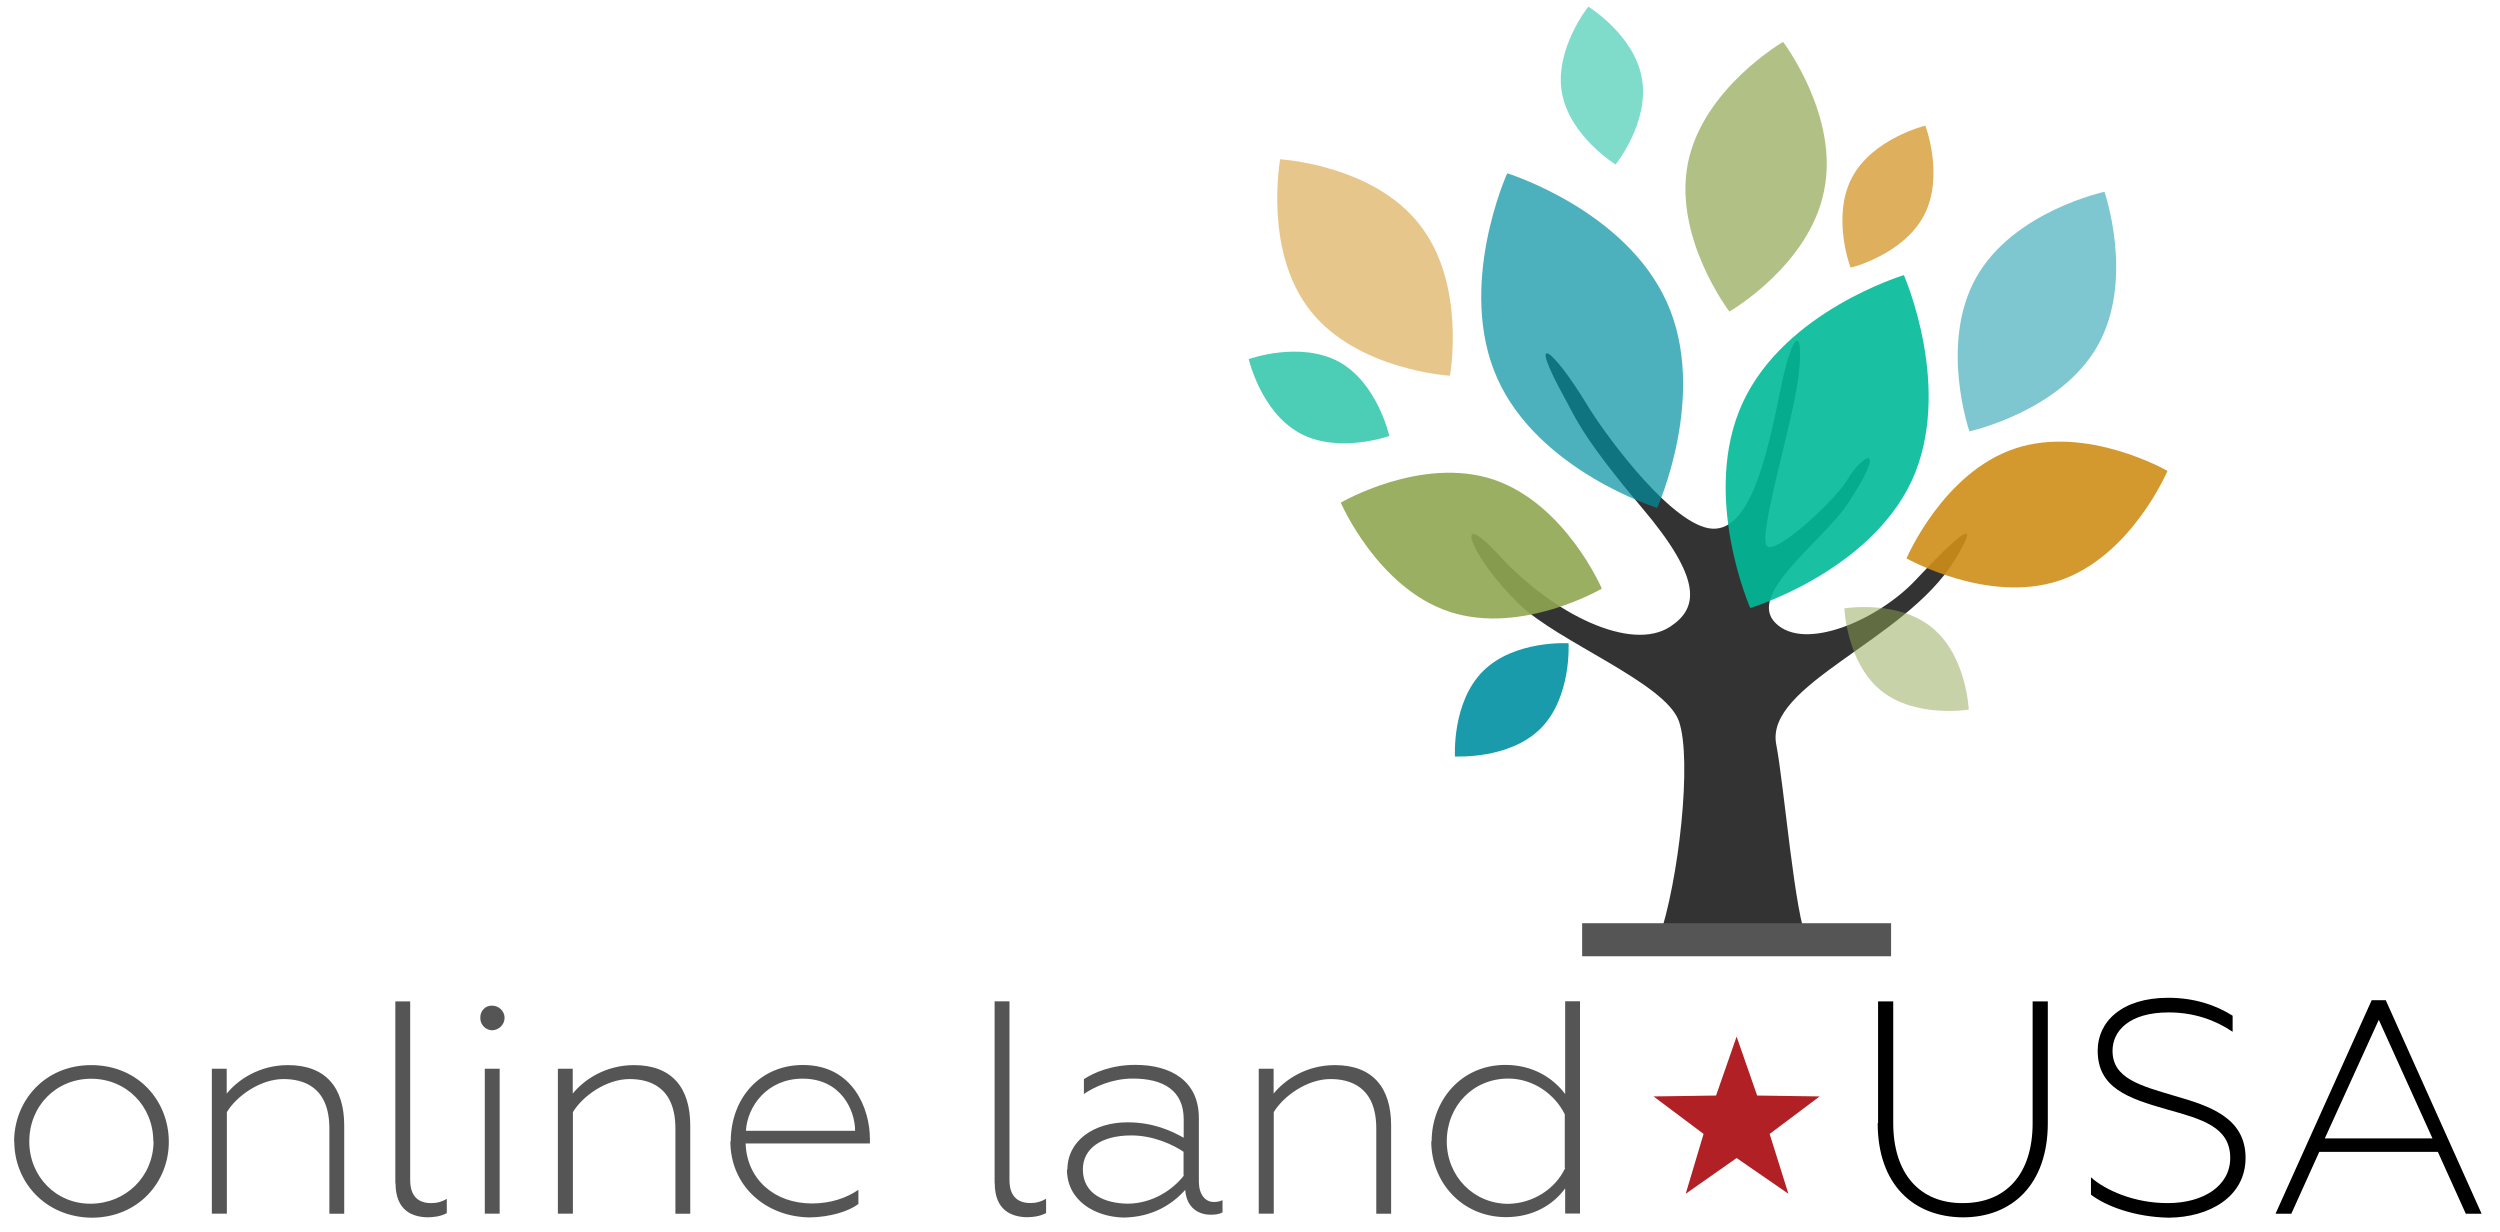
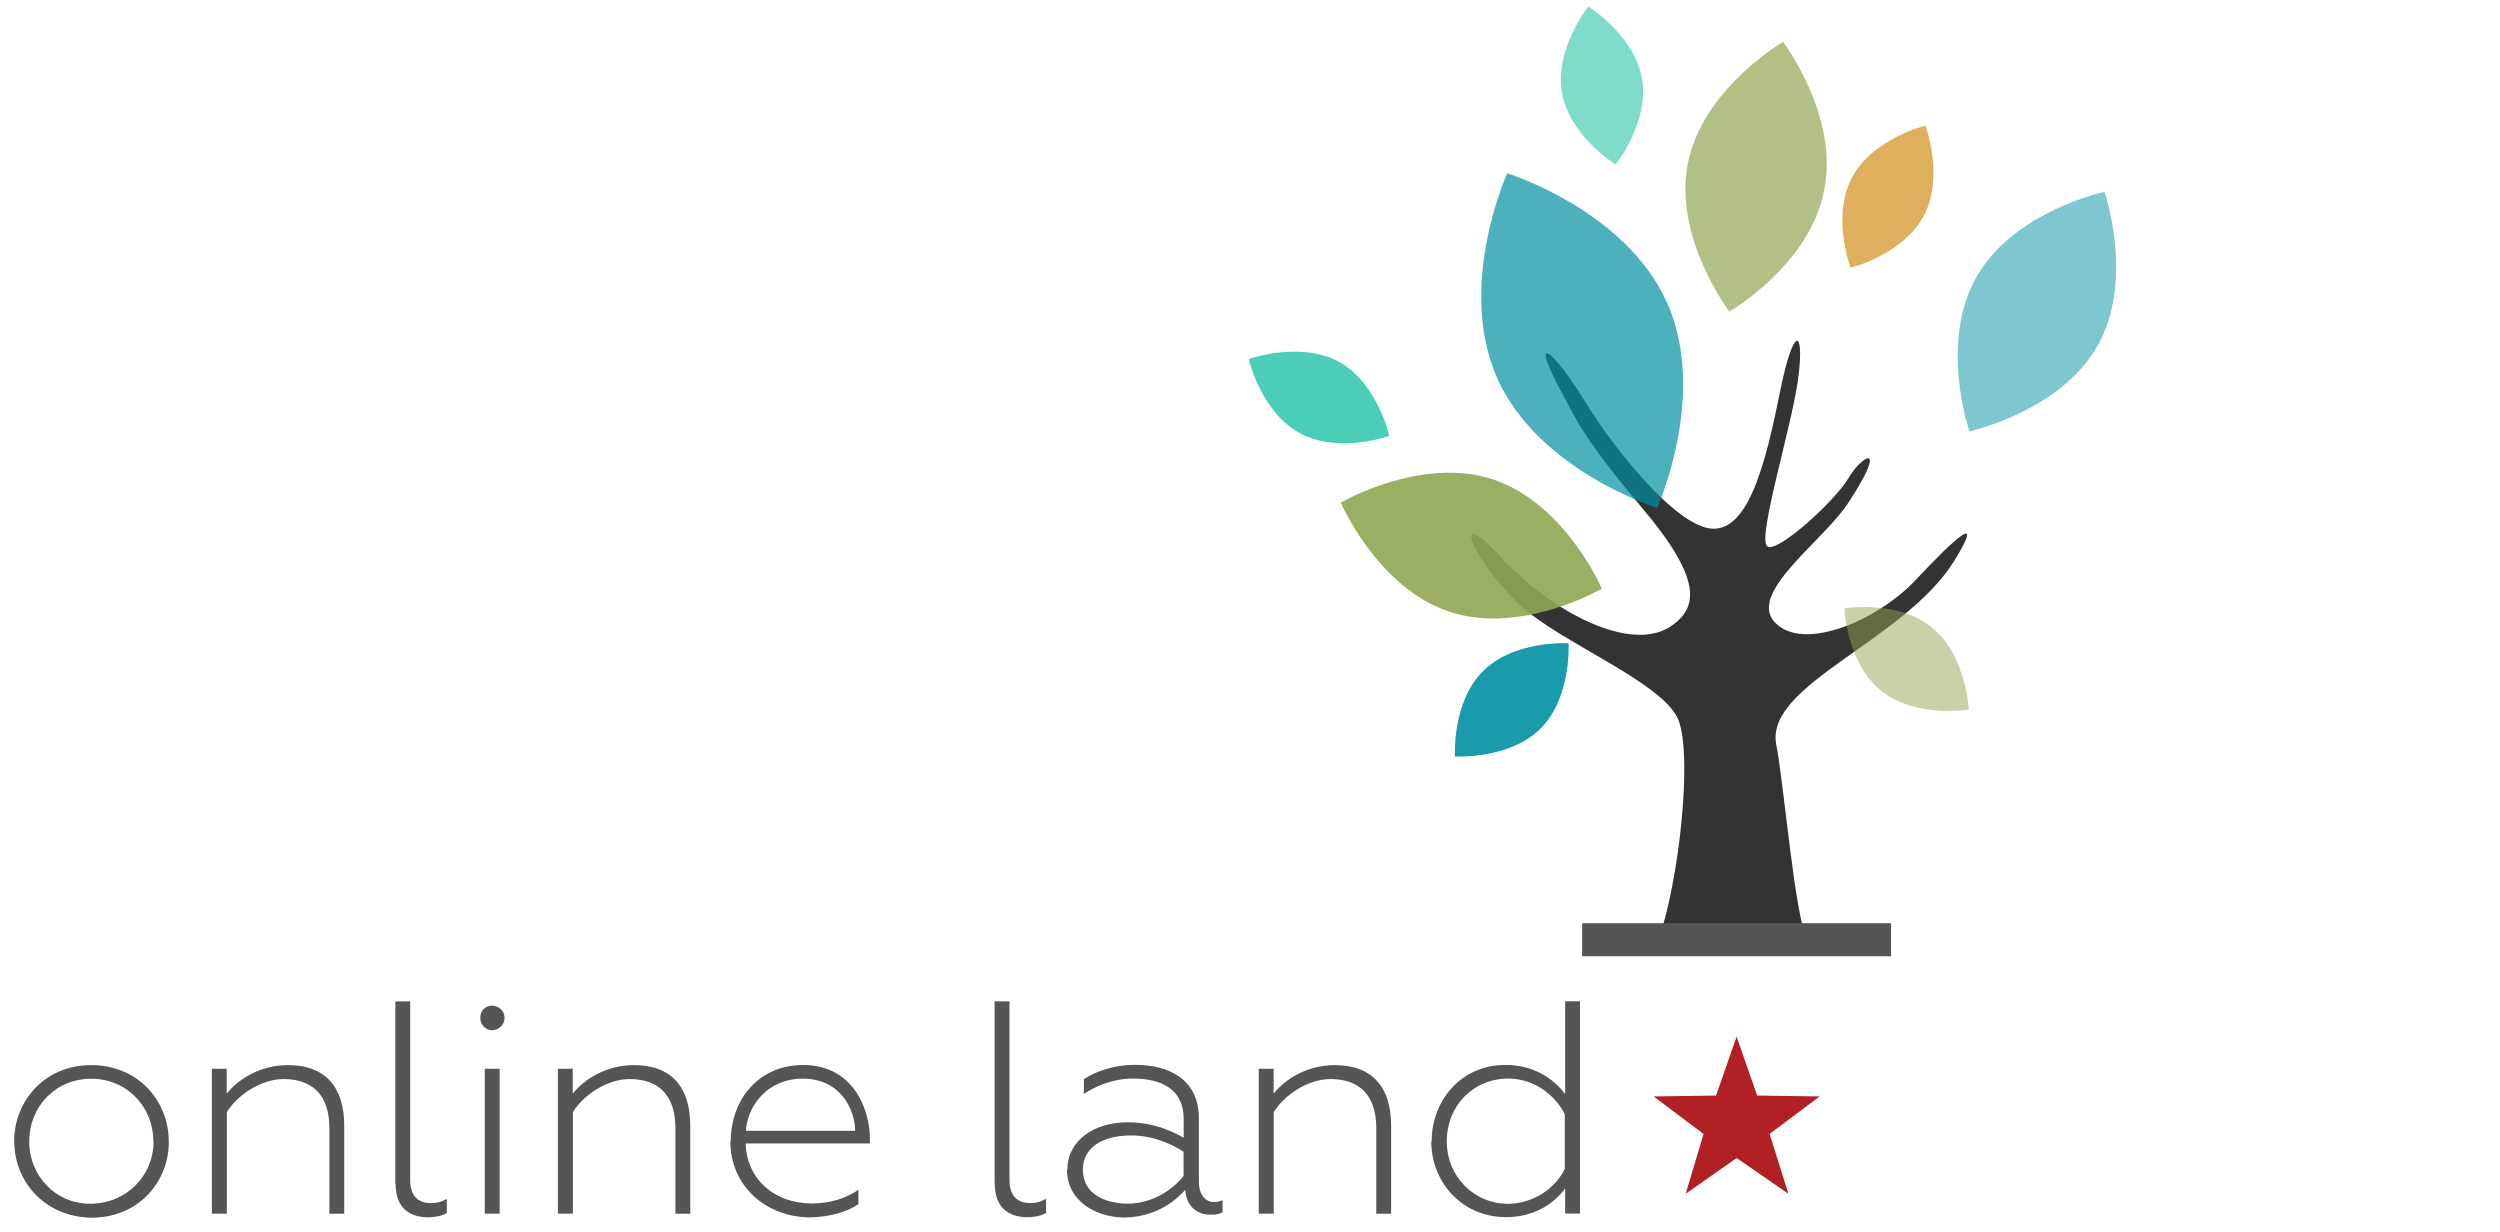
<svg xmlns="http://www.w3.org/2000/svg" width="280" height="138">
  <style>.style0{fill: none;}.style1{font-size: 33.968;font-family: 'Geometria-Light';fill: #555555;}.style10{opacity: 0.5;fill: #D08E18;}.style11{opacity: 0.5;fill: #0190A2;}.style12{opacity: 0.7;fill: #90A752;}.style13{opacity: 0.9;fill: #90A752;}.style14{opacity: 0.7;fill: #00BA98;}.style15{opacity: 0.5;fill: #90A752;}.style16{opacity: 0.9;fill: #0190A2;}.style17{opacity: 0.5;fill: #00BA98;}.style18{opacity: 0.7;fill: #D08E18;}.style2{font-size: 33.968;font-family: 'Geometria-Light';fill: #231F20;}.style3{font-size: 33.968;font-family: 'Geometria-Light';}.style4{fill: #B12024;}.style5{fill: #333333;}.style6{fill: #555555;}.style7{opacity: 0.9;fill: #00BA98;}.style8{opacity: 0.7;fill: #0190A2;}.style9{opacity: 0.9;fill: #D08E18;}</style>
  <path d="M1.58 127.852c0-4.518 3.397-8.56 8.628-8.56 5.265 0 8.7 4 8.7 8.6 0 4.483-3.396 8.492-8.662 8.492-5.27-.084-8.646-4.084-8.646-8.532zm15.592 0c0-3.974-3.023-7.032-6.963-7.032s-6.93 3.058-6.93 7.032c0 3.9 3 7 6.9 6.964s6.99-3.016 7.02-6.964zm6.555 8.085V119.7h1.665v2.786c1.256-1.562 3.668-3.194 6.86-3.194 4.213 0 6.3 2.5 6.3 6.76v9.886H36.89v-9.545c0-4.756-3.024-5.538-5.13-5.538-2.616 0-5.265 1.903-6.352 3.704v11.37h-1.68zm20.55-3.397v-20.382h1.664v20.008c0 1.7.8 2.6 2.4 2.582.65 0 1.19-.17 1.7-.476v1.597c-.68.37-1.46.47-2.21.47-1.65-.05-3.53-.75-3.53-3.81zm10.836-19.906c.748 0 1.4.6 1.4 1.36 0 .746-.61 1.357-1.36 1.4-.746 0-1.358-.612-1.358-1.36-.04-.834.605-1.434 1.305-1.4zm-.816 7.065h1.665v16.23h-1.665V119.7zm8.186 16.23V119.7h1.665v2.786c1.256-1.562 3.67-3.194 6.86-3.194 4.213 0 6.3 2.5 6.3 6.76v9.886h-1.663v-9.545c0-4.756-3.023-5.538-5.13-5.538-2.614 0-5.264 1.903-6.35 3.704v11.37h-1.682zm19.362-8.09c0-4.86 3.295-8.56 8.084-8.56 5.67 0 7.5 5 7.5 8.25v.54H83.51c.135 4 3.2 6.7 7.4 6.72 2.14 0 3.905-.617 5.23-1.53v1.593c-1.087.817-3.125 1.46-5.47 1.5-4.987-.08-8.87-3.58-8.87-8.53zm13.927-1.19c0-2.28-1.562-5.84-5.876-5.84-3.94 0-6.183 3.05-6.353 5.84h12.23zm15.624 5.88v-20.38h1.665v20.01c0 1.7.8 2.6 2.4 2.58.65 0 1.19-.17 1.7-.48v1.6c-.68.37-1.46.47-2.2.47-1.65-.05-3.55-.75-3.55-3.81zm8.152-1.53c0-3.26 2.99-5.3 6.726-5.3 2.955 0 5 1 6.3 1.73v-2.08c0-3.19-2.242-4.55-5.707-4.55-2.31 0-4.348.95-5.47 1.73v-1.667c1.088-.713 3.06-1.597 5.776-1.597 3.975 0 7.1 1.8 7.1 5.95v7.13c0 1.4.7 2.3 1.7 2.275.374 0 .68-.07.95-.204v1.36c-.373.24-.882.27-1.357.27-1.325 0-2.684-.78-2.82-2.78-1.46 1.63-3.668 3.057-6.93 3.1-3.176-.086-6.316-1.886-6.316-5.375zm13.01.64V129c-1.154-.78-3.362-1.832-5.842-1.832-3.43 0-5.435 1.494-5.435 3.805 0 2.8 2.5 3.8 5 3.838 2.85-.01 5.12-1.61 6.32-3.16zm8.422 4.28V119.7h1.666v2.786c1.256-1.562 3.668-3.194 6.86-3.194 4.213 0 6.3 2.5 6.3 6.76v9.886h-1.663v-9.545c0-4.756-3.023-5.538-5.13-5.538-2.614 0-5.265 1.903-6.352 3.704v11.37h-1.68zm19.364-8.09c0-4.52 3.26-8.56 8.254-8.56 3.023 0 5.3 1.4 6.7 3.26v-10.39h1.664v23.78h-1.664v-2.82c-1.36 1.87-3.635 3.222-6.658 3.222-5.036-.04-8.34-4.04-8.34-8.49zm14.912 2.99v-6.01c-1.087-2.24-3.533-4.01-6.317-4.01-3.95 0-6.9 3.06-6.9 7.03 0 3.9 3 7 6.9 7 2.74-.05 5.26-1.65 6.36-4.01z" class="style6" />
-   <path d="M210.344 125.78v-13.622h1.698v13.622c0 5.7 3 9 7.8 8.968 4.824 0 7.813-3.227 7.813-8.968v-13.622h1.7v13.622c0 6.896-4.01 10.564-9.514 10.564-5.52-.044-9.54-3.644-9.54-10.564zm23.844 8.016v-1.936c1.562 1.4 4.8 2.9 8.6 2.887 4.008 0 6.997-1.936 6.997-5.06 0-3.5-3.228-4.35-7.1-5.436-4.382-1.25-7.745-2.41-7.745-6.59 0-3.19 2.65-5.91 7.915-5.91 2.854 0 5.3.8 7.2 2.01v1.8c-1.937-1.32-4.35-2.17-7.167-2.17-4.417 0-6.284 2.08-6.284 4.3 0 3.1 3.1 3.9 7 5.06 3.805 1.1 7.9 2.4 7.9 6.93 0 4.38-4.075 6.66-8.593 6.7-3.79-.07-7.01-1.27-8.71-2.57zm31.455-21.774h1.562l10.734 23.915h-1.77l-3.13-6.93h-13.28l-3.13 6.93h-1.77l10.77-23.915zm6.794 15.478l-6.012-13.282-6.047 13.282h12.06z" />
  <path d="M194.5 116.1l2.3 6.6 7 .1-5.6 4.2 2.1 6.7-5.8-4-5.7 4 2-6.7-5.6-4.2 7-.1" class="style4" />
  <path d="M185.767 105.21c2.267-6.553 3.778-20.16 2.267-24.445-1.51-4.284-13.542-8.874-17.893-13.104-5.66-5.5-7.46-11.15-2.27-5.49 6.06 6.6 14.8 10.9 19.2 8.01 3.16-2.08 3.62-5.27-3.17-13.31-6.77-8.01-7.55-10.29-8.6-12.19-4.35-7.84-1.51-5.86 2.4.57 1.78 3 8.6 12.4 13.2 13.8 4.88 1.5 6.9-7.46 8.51-15.4 1.42-7 2.65-7 2.04-1.67-.6 5.29-4.68 18.22-3.53 19.2 1.06.9 7.63-5.12 9.05-7.55 1.61-2.74 4.61-4.28 0 2.74-2.8 4.27-11.4 10.14-8.12 13.4 3.28 3.3 11.61-.43 15.71-4.82 4.33-4.62 7.82-7.832 4.33-2.162-5.54 8.98-21.26 13.89-19.95 20.6.85 4.3 2.1 19.5 3.5 21.92h-16.66z" class="style5" />
  <path d="M177.2 103.4h34.6v3.7h-34.6z" class="style6" />
-   <path d="M196.035 68.11s-5.6-12.705-.854-23.005c4.75-10.298 18.05-14.29 18.05-14.29s5.6 12.7.9 23.003C209.33 64.1 196 68.1 196 68.108z" class="style7" />
  <path d="M185.595 56.884s-13.253-4.138-17.89-14.487c-4.635-10.35 1.104-22.99 1.104-22.99s13.25 4.1 17.9 14.488c4.62 10.305-1.11 23.005-1.11 22.99z" class="style8" />
-   <path d="M213.535 62.53s4.06-9.59 12.125-12.29c8.064-2.703 17.1 2.5 17.1 2.5s-4.06 9.587-12.126 12.29c-8.086 2.67-17.134-2.53-17.134-2.5z" class="style9" />
-   <path d="M162.38 42.08s-10.396-.613-15.645-7.308c-5.245-6.694-3.356-16.933-3.356-16.933s10.39.6 15.6 7.3c5.28 6.65 3.42 16.95 3.42 16.93z" class="style10" />
  <path d="M220.575 48.31s-3.412-9.838.767-17.248c4.178-7.408 14.36-9.58 14.36-9.58s3.408 9.838-.77 17.248c-4.175 7.37-14.332 9.57-14.332 9.58z" class="style11" />
  <path d="M193.69 34.896s-6.305-8.286-4.644-16.627c1.662-8.35 10.66-13.58 10.66-13.58s6.307 8.3 4.6 16.63C202.69 29.7 193.7 34.9 193.7 34.89z" class="style12" />
  <path d="M179.422 65.92s-8.987 5.257-17.07 2.6c-8.077-2.66-12.185-12.226-12.185-12.226s8.988-5.256 17.067-2.598C175.312 56.4 179.4 65.9 179.4 65.92z" class="style13" />
  <path d="M155.64 48.812s-5.71 2.075-10.066-.297c-4.358-2.372-5.715-8.293-5.715-8.293s5.71-2.073 10.1.297c4.32 2.38 5.64 8.28 5.64 8.29z" class="style14" />
  <path d="M220.503 79.478s-5.993.992-9.84-2.14c-3.85-3.13-4.096-9.2-4.096-9.2s5.992-.99 9.8 2.14c3.89 3.122 4.133 9.222 4.133 9.2z" class="style15" />
  <path d="M162.955 84.73s-.366-6.063 3.147-9.567c3.514-3.503 9.575-3.12 9.575-3.12s.366 6.063-3.148 9.568c-3.52 3.49-9.53 3.09-9.53 3.12z" class="style16" />
  <path d="M177.9.747s5.2 3.2 6 8.083c.84 4.89-2.964 9.625-2.964 9.6s-5.165-3.194-6.008-8.085C174.096 5.5 177.9.7 177.9.747z" class="style17" />
  <path d="M207.256 29.96s-2.15-5.682.165-10.07c2.32-4.39 8.22-5.82 8.22-5.82s2.15 5.68-.16 10.07c-2.31 4.36-8.17 5.86-8.17 5.82z" class="style18" />
</svg>